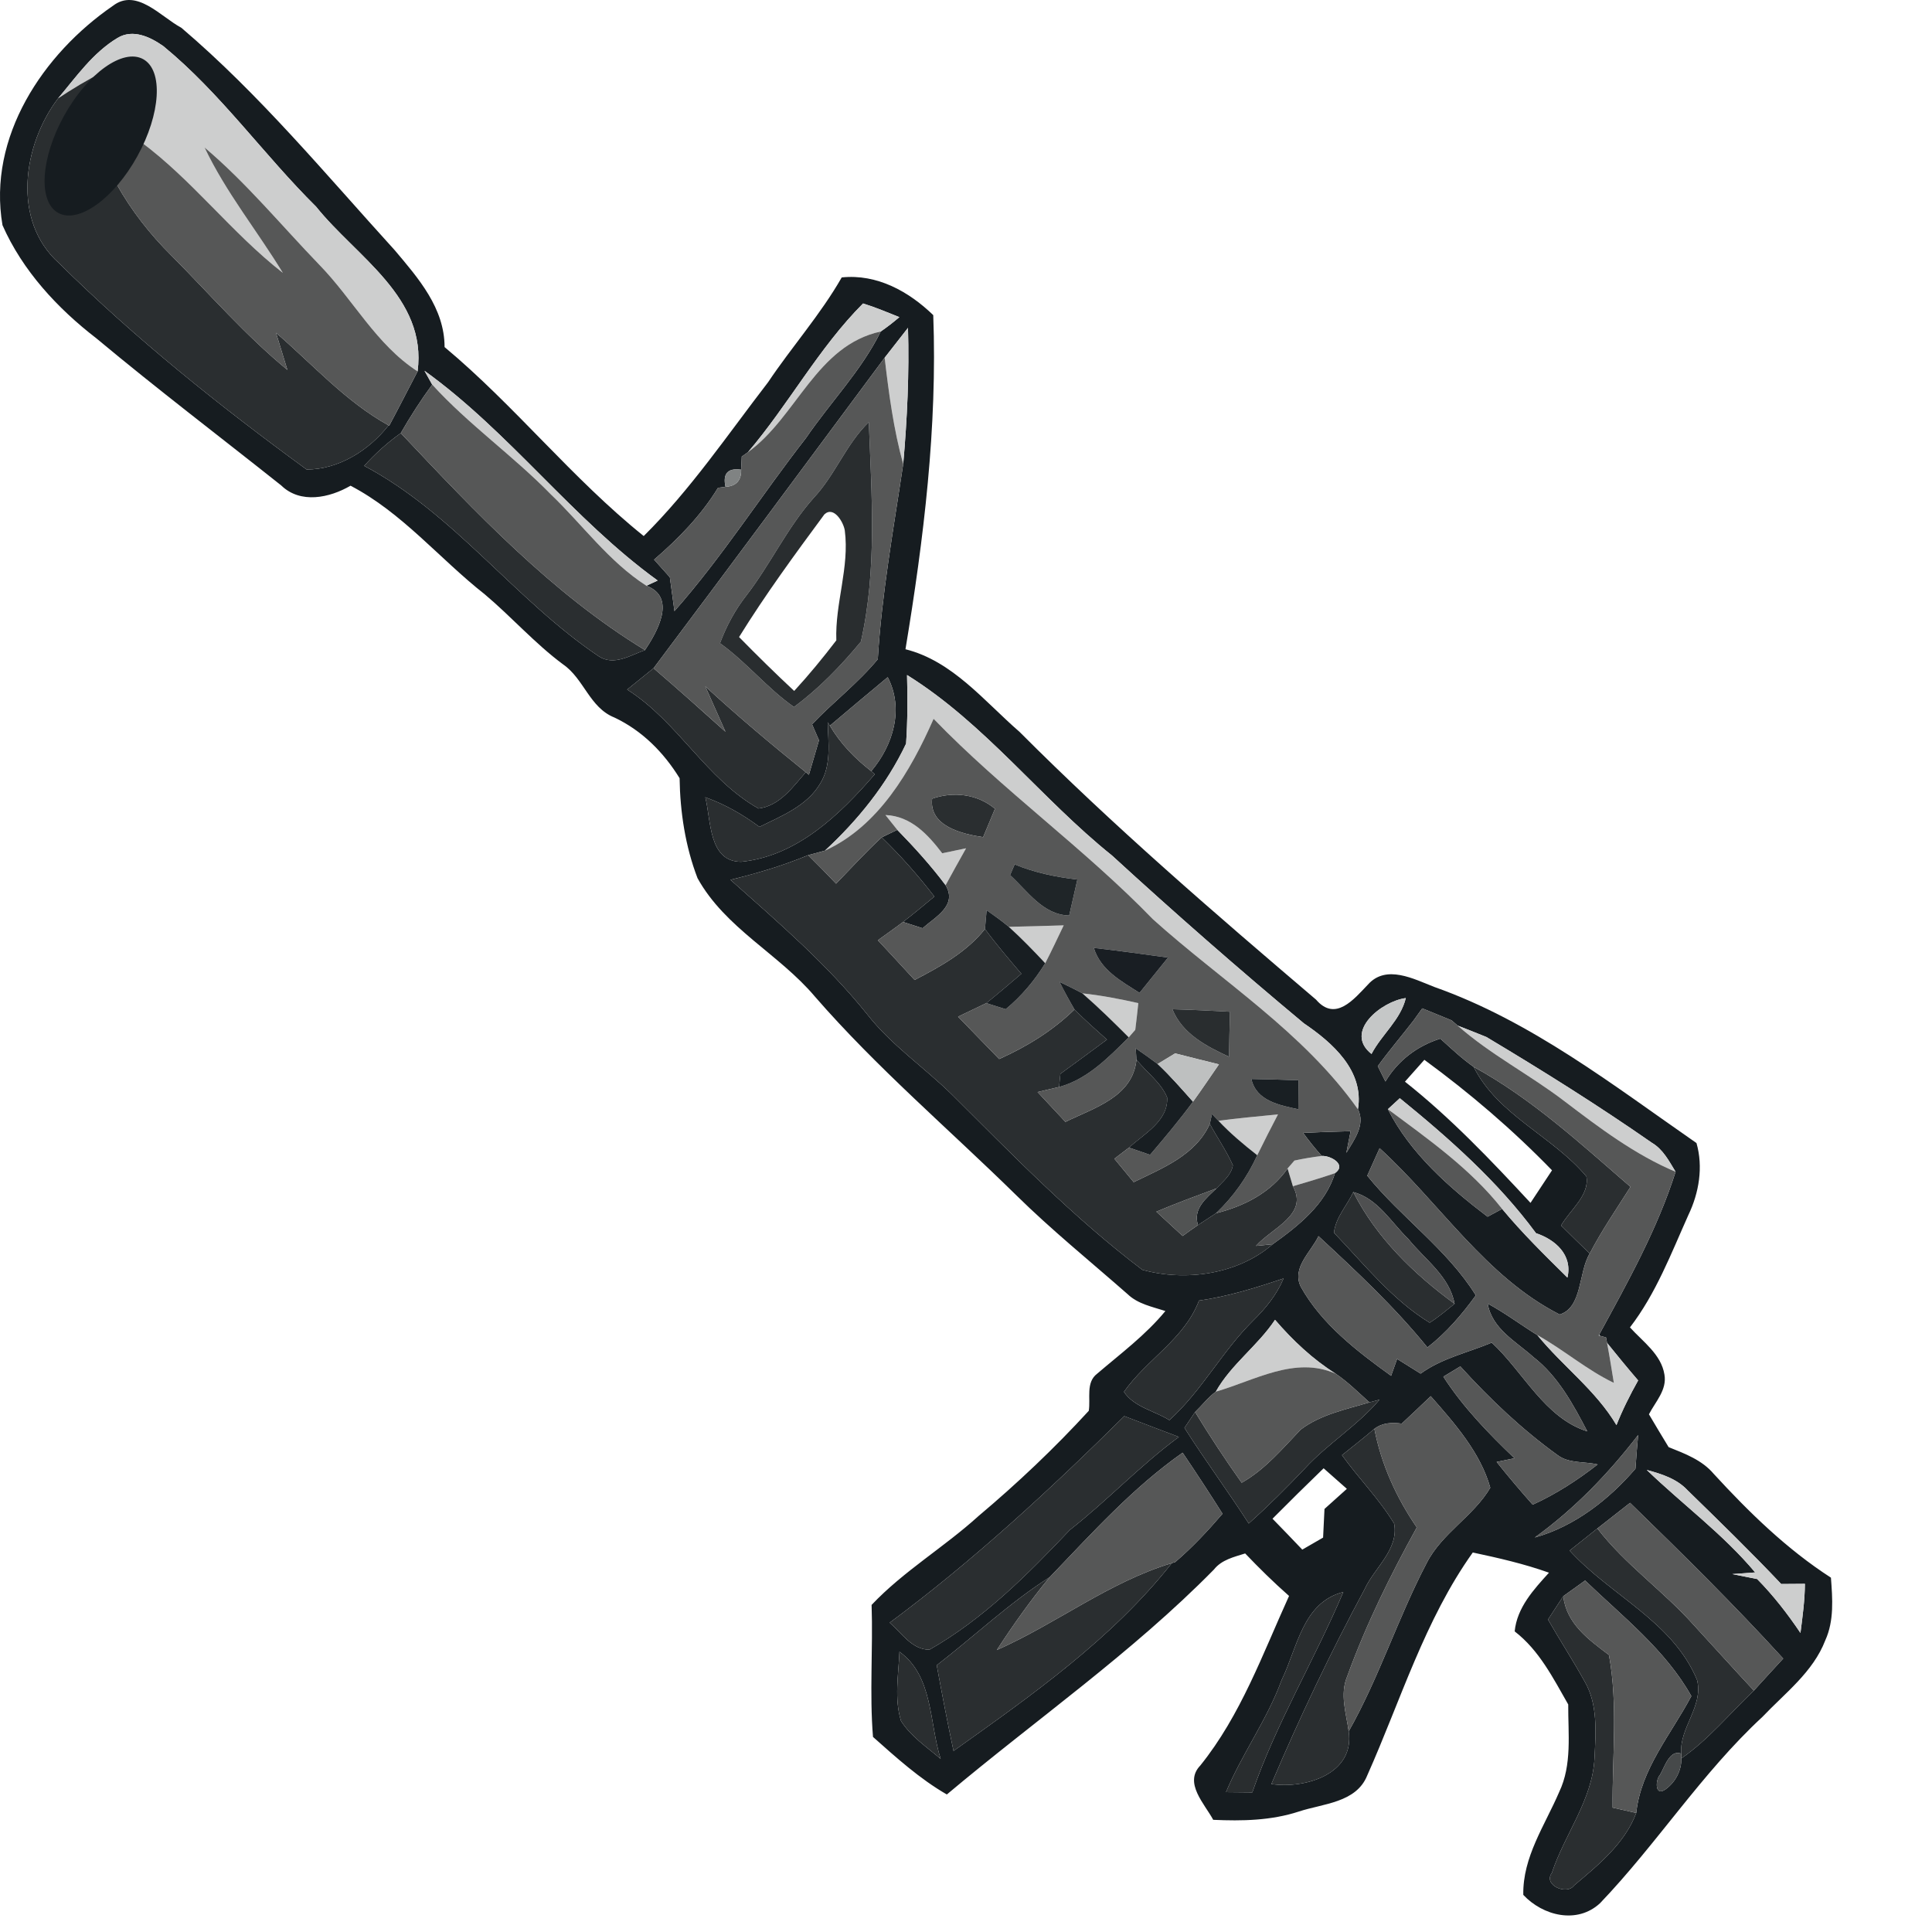
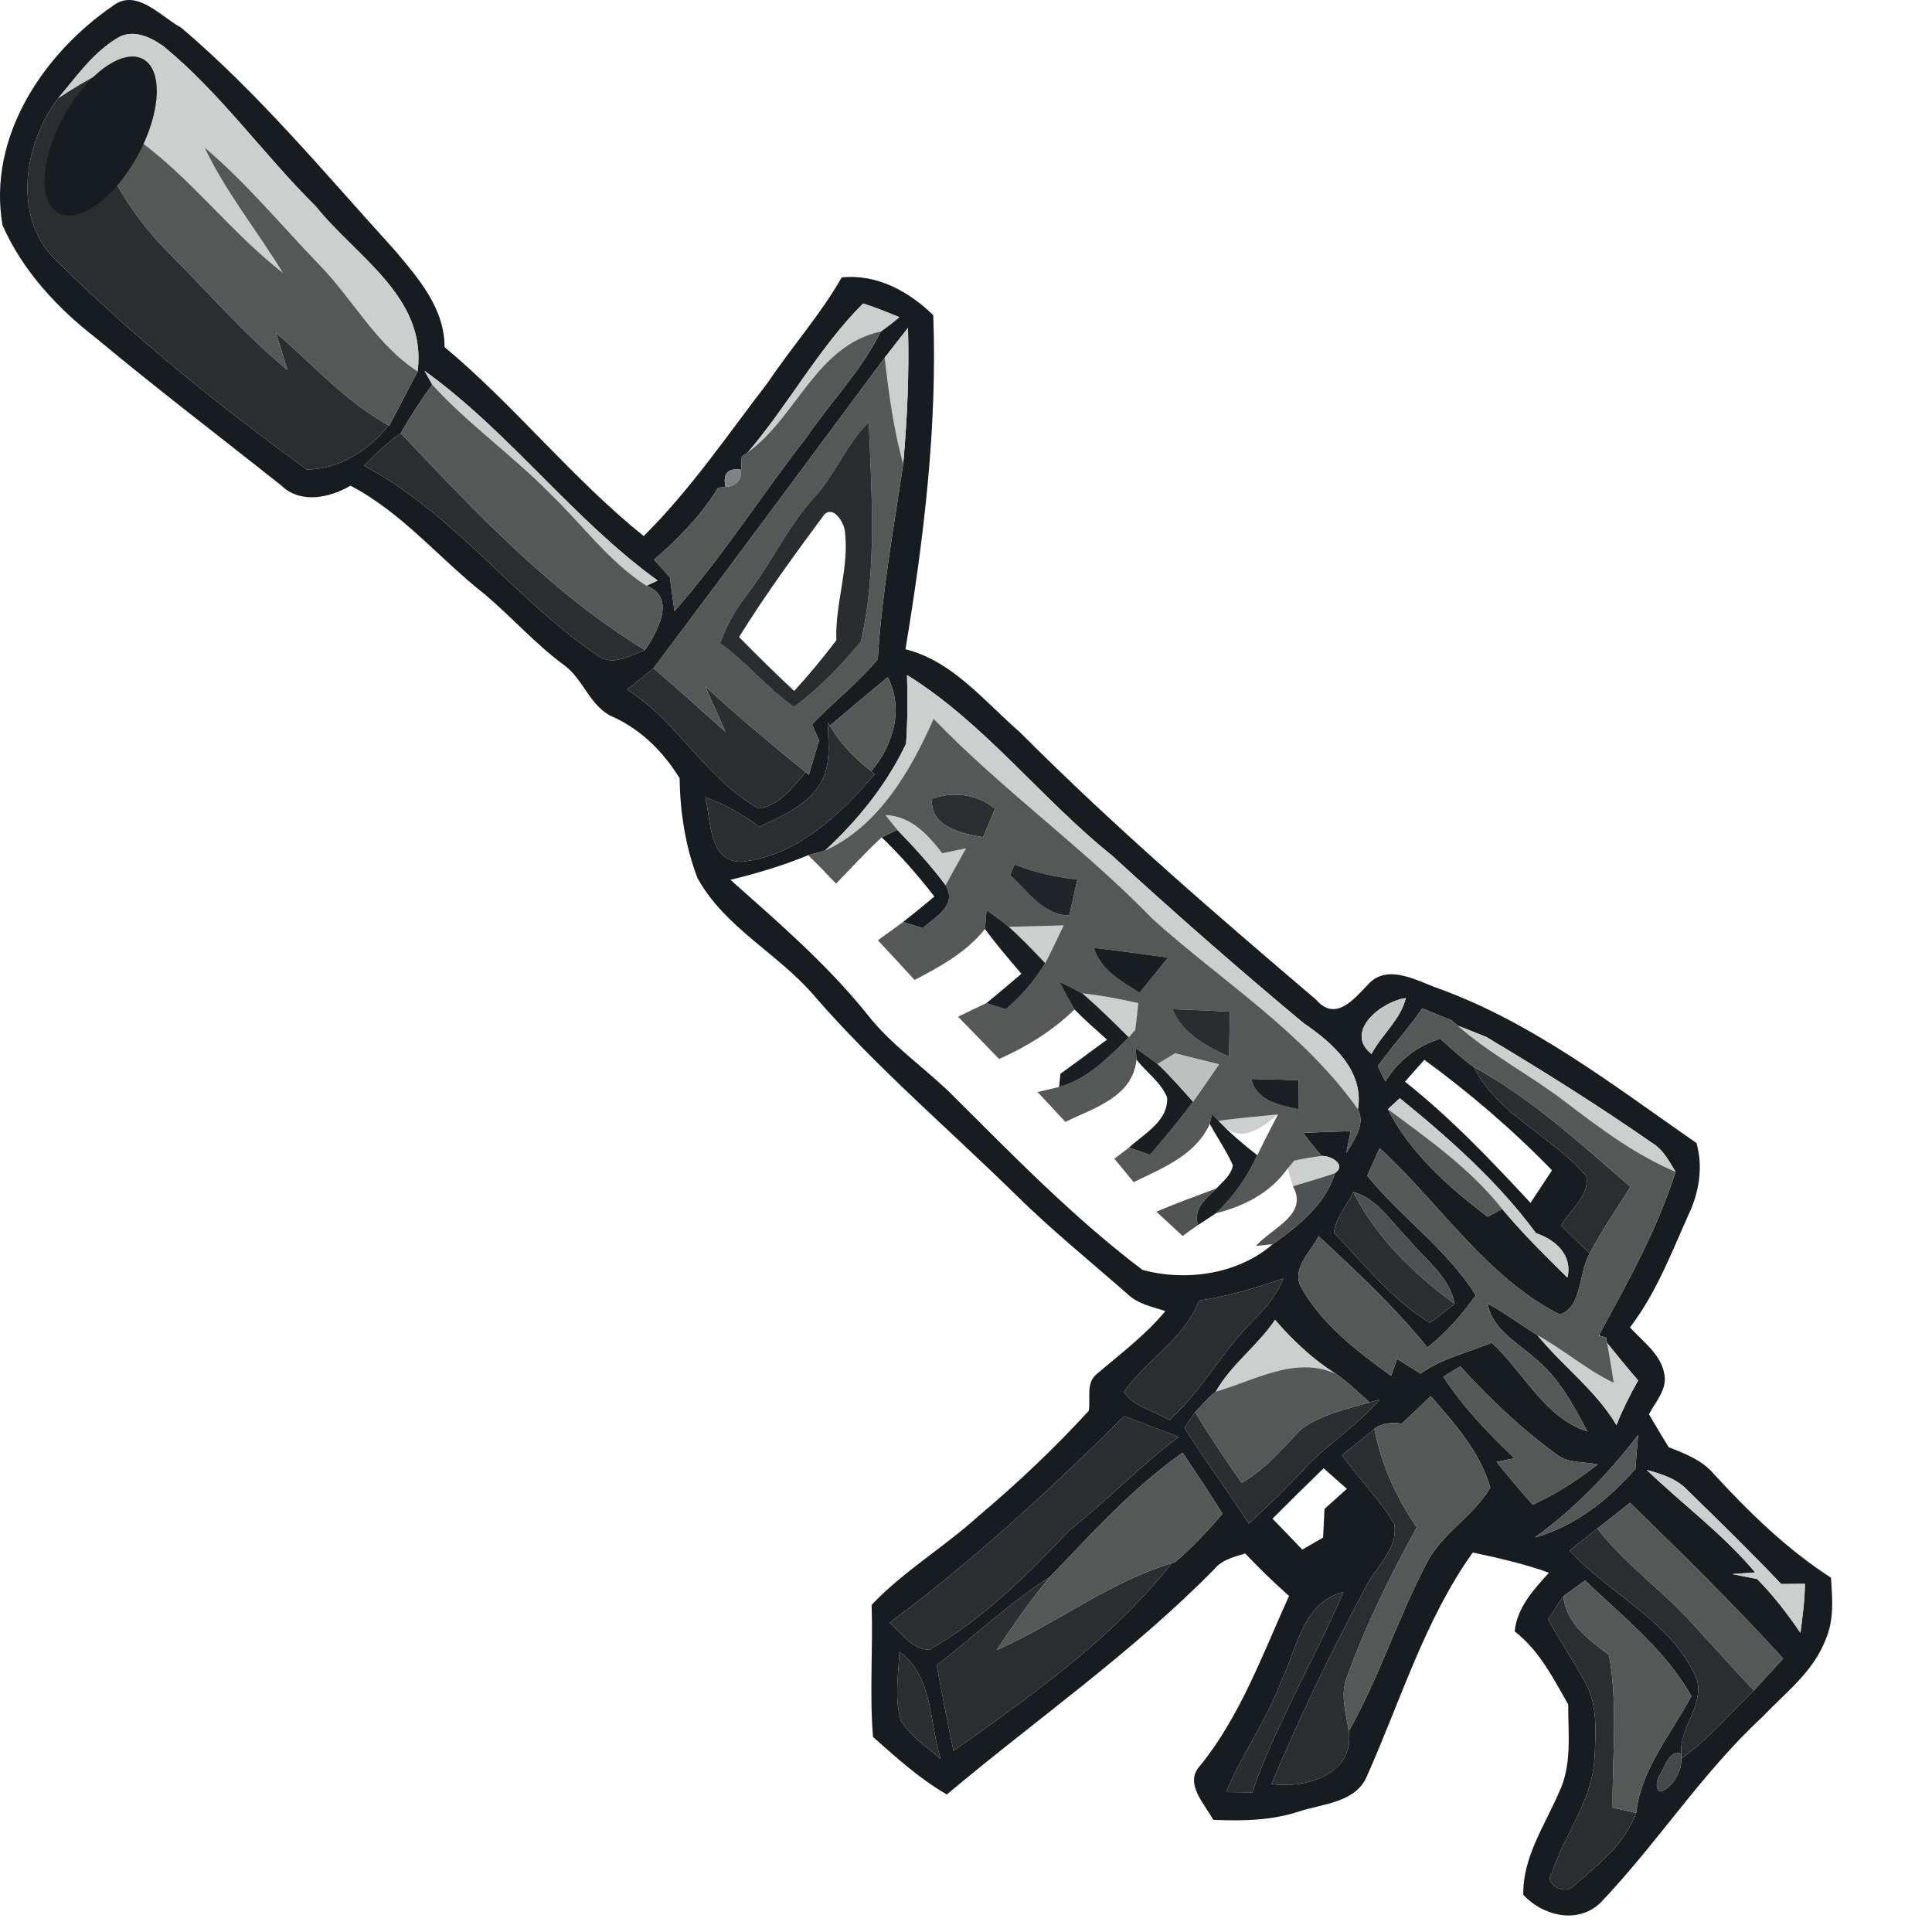
<svg xmlns="http://www.w3.org/2000/svg" version="1.1" id="Layer_1" x="0px" y="0px" width="256" height="256" viewBox="0 0 212.851 221.872" style="enable-background:new 0 0 212.851 221.872;" xml:space="preserve" preserveAspectRatio="xMinYMin meet">
  <style type="text/css">
	.st0{fill:#161C20;}
	.st1{fill:#CDCECE;}
	.st2{fill:#2A2E30;}
	.st3{fill:#565757;}
	.st4{fill:#292D2F;}
	.st5{fill:#808383;}
	.st6{fill:#1F2528;}
	.st7{fill:#181E22;}
	.st8{fill:#191E23;}
	.st9{fill:#C5C7C7;}
	.st10{fill:#888B8B;}
	.st11{fill:#BEC0C0;}
	.st12{fill:#191F23;}
	.st13{fill:#505152;}
	.st14{fill:#515353;}
	.st15{fill:#4F5051;}
	.st16{fill:#979D9D;}
	.st17{fill:#46494A;}
</style>
  <g>
    <g id="_x23_161c20ff">
      <path class="st0" d="M12.965,0.669c2.72-2.09,5.51,1.27,7.86,2.52c9,7.66,16.57,16.82,24.51,25.55c2.71,3.21,5.72,6.65,5.72,11.12    c8.08,6.74,14.66,15.11,22.87,21.7c5.39-5.34,9.66-11.67,14.28-17.66c2.73-4.08,6.02-7.77,8.46-12.04    c4.04-0.42,7.69,1.6,10.51,4.33c0.48,12.86-1.09,25.7-3.19,38.37c5.42,1.36,9.05,5.98,13.1,9.49    c10.81,10.84,22.41,20.84,34.05,30.75c2.22,2.59,4.35-0.05,5.95-1.72c2.1-2.37,5.29-0.64,7.65,0.27    c11.12,3.93,20.52,11.28,30.09,17.92c0.79,2.75,0.29,5.72-0.93,8.26c-1.98,4.42-3.73,9.04-6.71,12.91    c1.48,1.64,3.59,3.09,3.96,5.42c0.31,1.76-1.04,3.12-1.78,4.56c0.75,1.26,1.49,2.52,2.26,3.77c1.87,0.75,3.84,1.48,5.18,3.07    c4.06,4.42,8.39,8.65,13.46,11.92c0.18,2.4,0.38,4.94-0.65,7.2c-1.4,3.64-4.62,6.05-7.22,8.79c-6.97,6.45-12.1,14.56-18.65,21.4    c-2.63,2.43-6.55,1.45-8.81-0.96c-0.08-4.36,2.48-7.98,4.12-11.81c1.5-3.14,1.02-6.7,1.04-10.06c-1.73-3.02-3.33-6.22-6.15-8.39    c0.27-2.74,2.18-4.8,3.94-6.74c-2.85-1.02-5.8-1.69-8.75-2.32c-5.52,7.74-8.28,16.99-12.12,25.6c-1.26,3.15-5.08,3.23-7.86,4.15    c-3.18,1.04-6.52,1.1-9.83,0.95c-0.97-1.82-3.41-4.24-1.48-6.24c4.64-5.76,7.16-12.81,10.19-19.47c-1.76-1.55-3.43-3.19-5.04-4.88    c-1.29,0.41-2.7,0.72-3.59,1.85c-9.4,9.56-20.44,17.23-30.67,25.83c-3.12-1.8-5.8-4.23-8.48-6.61    c-0.41-5.04,0.01-10.11-0.16-15.16c3.68-3.89,8.33-6.62,12.27-10.2c4.47-3.76,8.72-7.78,12.67-12.09    c0.23-1.41-0.37-3.25,0.96-4.26c2.7-2.31,5.57-4.44,7.84-7.2c-1.5-0.49-3.15-0.8-4.33-1.93c-4.29-3.77-8.74-7.37-12.81-11.38    c-7.72-7.58-15.99-14.61-23.1-22.79c-4.14-4.91-10.31-7.86-13.49-13.61c-1.4-3.64-2-7.59-2.06-11.48    c-1.83-2.97-4.31-5.47-7.49-6.97c-2.85-1.14-3.49-4.45-5.89-6.1c-3.25-2.41-5.92-5.46-9-8.05c-5.2-4.09-9.47-9.37-15.41-12.47    c-2.4,1.4-5.75,2.12-7.96-0.03c-7.07-5.62-14.27-11.09-21.21-16.88c-4.48-3.45-8.5-7.79-10.8-13.01    C-1.445,15.739,4.935,6.189,12.965,0.669 M13.495,4.359c-2.82,1.69-4.75,4.47-6.83,6.94c-4.03,5.32-5.34,14.05,0.1,18.91    c8.78,8.69,18.49,16.44,28.45,23.71c3.7-0.01,7.17-2.21,9.41-5.07l0.07,0.04c1.11-2.07,2.17-4.16,3.26-6.24    c1.12-8.5-7.06-13.17-11.65-18.91c-6.04-5.98-10.95-13.03-17.56-18.45C17.245,4.239,15.255,3.289,13.495,4.359 M85.895,51.929    l-0.71,0.5c-0.02,0.38-0.06,1.14-0.07,1.51c-1.53-0.22-2.13,0.44-1.8,1.97l-0.86,0.11c-1.93,3.17-4.54,5.84-7.34,8.25    c0.6,0.67,1.2,1.35,1.81,2.02c0.17,1.3,0.35,2.59,0.53,3.89c5.51-6.24,9.98-13.31,15.1-19.87c2.81-4.12,6.37-7.74,8.59-12.24    c0.74-0.51,1.45-1.06,2.14-1.65c-1.38-0.55-2.75-1.13-4.17-1.57C94.025,39.949,90.565,46.449,85.895,51.929 M101.595,41.079    c-8.83,11.9-17.65,23.81-26.54,35.66c-1.01,0.82-2.02,1.63-3.03,2.45c5.83,3.69,9.05,10.26,15.08,13.66    c2.45-0.31,3.93-2.45,5.43-4.17l0.36,0.3c0.39-1.32,0.77-2.64,1.16-3.96c-0.2-0.46-0.6-1.38-0.8-1.84    c2.44-2.56,5.29-4.74,7.55-7.47c0.46-7.53,1.81-14.96,2.92-22.41c0.46-5.2,0.7-10.44,0.55-15.65    C103.385,38.789,102.495,39.939,101.595,41.079 M48.745,42.579c0.22,0.39,0.66,1.19,0.89,1.59c-1.31,1.79-2.51,3.65-3.61,5.57    c-1.54,1.1-2.94,2.36-4.2,3.76c10.32,5.46,17.31,15.39,26.92,21.86c1.75,1.16,3.64-0.11,5.33-0.7c1.39-2.09,3.67-6.06,0.16-7.39    l1.29-0.6C65.755,59.599,58.535,49.619,48.745,42.579 M95.305,83.339l-0.25-0.39c0.06,2.32,0.44,4.89-0.83,6.98    c-1.51,2.61-4.44,3.76-7.01,5.03c-1.91-1.42-3.98-2.6-6.22-3.4c0.67,2.6,0.35,7.4,4.12,7.41c6.41-0.64,11.34-5.41,15.35-10.06    l-0.41-0.35c2.52-2.98,3.78-7.15,1.89-10.79C99.715,79.609,97.515,81.479,95.305,83.339 M104.165,77.519    c0.07,2.63,0.07,5.26-0.11,7.88c-2.22,4.7-5.52,8.77-9.32,12.29c-0.48,0.13-1.44,0.39-1.92,0.52c-2.89,1.2-5.89,2.09-8.93,2.83    c5.48,4.88,11.09,9.69,15.7,15.44c2.76,3.54,6.52,6.07,9.7,9.19c7.04,7,13.98,14.17,21.91,20.16c4.96,1.37,10.98,0.52,14.96-2.94    c2.93-2.09,6.07-4.57,7.15-8.16c1.4-0.98-0.5-2.04-1.52-1.98c-0.75-0.85-1.47-1.73-2.13-2.65c1.81-0.09,3.63-0.14,5.45-0.19    c-0.13,0.62-0.37,1.87-0.49,2.49c0.88-1.47,2.23-3.26,1.33-5.01c0.74-4.42-2.93-7.65-6.21-9.87c-7.5-6.25-14.84-12.68-22.03-19.27    C119.535,91.699,113.105,83.079,104.165,77.519 M157.505,121.039c1.17-2.24,3.33-3.9,3.94-6.42    C158.695,114.969,154.265,118.469,157.505,121.039 M163.335,115.799l-0.92,1.28c-0.03,0.04-0.09,0.11-0.11,0.15    c-1.35,1.75-2.79,3.43-4.08,5.21c0.22,0.44,0.66,1.32,0.88,1.76c1.43-2.4,3.64-4.08,6.3-4.92c1.24,1.12,2.46,2.28,3.83,3.24    c2.79,5.57,9.07,7.95,12.95,12.59c0.38,2.17-1.9,3.85-2.91,5.63c1.09,1.08,2.18,2.15,3.29,3.22c-1.31,2.13-0.82,6.19-3.45,7    c-8.5-4.32-13.76-12.79-20.68-19.1c-0.47,1.05-0.95,2.1-1.42,3.16c3.89,4.82,9.17,8.43,12.47,13.74c-1.6,2.21-3.39,4.3-5.56,5.98    c-3.76-4.64-8.14-8.73-12.51-12.78c-0.86,1.83-3.09,3.61-2.04,5.8c2.4,4.31,6.45,7.4,10.38,10.24c0.17-0.48,0.52-1.45,0.69-1.94    c0.9,0.57,1.8,1.13,2.7,1.69c2.44-1.78,5.43-2.41,8.17-3.56c3.63,3.36,6.07,8.64,10.97,10.19c-1.63-3.12-3.37-6.35-6.21-8.55    c-2-1.79-4.74-3.23-5.23-6.13c1.98,1.07,3.78,2.43,5.7,3.62c2.89,3.56,6.73,6.35,9.09,10.34c0.7-1.77,1.56-3.47,2.49-5.13    c-1.22-1.42-2.4-2.86-3.57-4.31l-0.12-0.63l-0.68-0.18l-0.11-0.13c3.3-6.05,6.69-12.12,8.78-18.71c-0.75-1.23-1.44-2.58-2.72-3.33    c-6.18-4.3-12.55-8.29-19.01-12.15c-1.1-0.45-2.2-0.88-3.3-1.31c-0.18-0.15-0.52-0.45-0.69-0.6    C165.575,116.719,164.455,116.259,163.335,115.799 M163.575,121.709c-0.55,0.63-1.67,1.88-2.23,2.51    c5.24,4.15,9.88,9.02,14.42,13.92c0.82-1.25,1.65-2.49,2.47-3.74C173.725,129.749,168.805,125.539,163.575,121.709     M159.385,127.379c2.55,5.05,7.01,8.98,11.45,12.35c0.42-0.23,1.26-0.67,1.67-0.9c2.32,2.8,4.92,5.34,7.5,7.89    c0.61-2.6-1.39-4.36-3.61-5.1c-4.37-5.93-9.95-10.87-15.64-15.5C160.415,126.429,159.725,127.059,159.385,127.379     M153.195,141.569c3.46,3.61,6.69,7.7,10.99,10.33c1.01-0.64,1.92-1.42,2.86-2.17c-0.57-3.16-3.41-5.08-5.31-7.44    c-1.98-1.92-3.5-4.65-6.32-5.39C154.685,138.449,153.375,139.829,153.195,141.569 M137.695,149.359    c-1.67,4.42-6.01,6.75-8.62,10.48c1.14,1.74,3.5,2.18,5.22,3.25c3.72-3.36,6.05-7.9,9.6-11.41c1.44-1.41,2.73-2.99,3.51-4.86    C144.235,147.889,141.025,148.889,137.695,149.359 M139.625,159.819c-0.89,0.66-1.58,1.57-2.38,2.34    c-0.41,0.6-0.82,1.21-1.22,1.82c2.36,3.72,4.99,7.27,7.38,10.98c2.25-2.01,4.39-4.14,6.46-6.33c2.64-2.86,6.03-4.91,8.56-7.89    l-1.16,0.31c-1.26-1.13-2.47-2.34-3.87-3.29c-2.65-1.67-4.94-3.83-6.97-6.19C144.435,154.559,141.385,156.679,139.625,159.819     M165.755,158.099c2.26,3.5,5.17,6.5,8.17,9.37c-0.51,0.1-1.54,0.31-2.05,0.42c1.33,1.67,2.72,3.31,4.14,4.91    c2.68-1.22,5.15-2.82,7.46-4.62c-1.5-0.36-3.27-0.09-4.57-1.05c-4.11-2.96-7.8-6.46-11.2-10.21    C167.215,157.219,166.245,157.799,165.755,158.099 M160.975,163.489c-1.1-0.15-2.22-0.11-3.14,0.6c-1.22,1.03-2.47,2.03-3.72,3.02    c1.92,2.68,4.28,5.04,5.99,7.86c0.56,2.96-2.27,5.07-3.4,7.55c-3.92,7.28-7.47,14.76-10.7,22.36c3.89,0.58,9.6-1.15,8.88-6.05    c3.5-6.18,5.65-13.02,8.94-19.3c1.74-3.45,5.4-5.4,7.32-8.68c-1.13-4.03-4.1-7.4-6.84-10.51    C163.205,161.389,162.095,162.449,160.975,163.489 M102.175,186.349c1.36,1.18,2.59,3.13,4.57,3.1    c6.2-3.53,11.27-8.63,16.13-13.76c4.32-3.38,8.08-7.42,12.51-10.67c-2.1-0.79-4.18-1.59-6.27-2.39    C120.605,171.049,111.815,179.199,102.175,186.349 M176.255,176.569c4.56-1.27,8.51-4.35,11.56-7.9c0.09-1.3,0.19-2.59,0.31-3.87    C184.715,169.229,180.795,173.299,176.255,176.569 M120.555,181.119c-4.63,2.95-8.64,6.76-12.98,10.12    c0.6,3.28,1.23,6.57,1.93,9.84c8.97-6.39,18.19-12.85,25.07-21.57l0.39-0.12c1.97-1.69,3.74-3.58,5.43-5.55    c-1.49-2.36-3.02-4.7-4.58-7.01C130.085,170.849,125.375,176.099,120.555,181.119 M146.135,174.409c1.15,1.18,2.29,2.36,3.42,3.55    c0.8-0.46,1.59-0.92,2.39-1.38c0.05-1.1,0.1-2.2,0.16-3.29c0.86-0.77,1.71-1.54,2.57-2.31c-0.89-0.79-1.78-1.58-2.67-2.36    C150.025,170.529,148.075,172.459,146.135,174.409 M189.115,168.809c4.11,3.96,8.76,7.36,12.45,11.77    c-0.66,0.04-1.98,0.14-2.63,0.19c0.71,0.14,2.15,0.42,2.86,0.57c1.86,1.89,3.49,3.99,4.97,6.19c0.24-1.88,0.5-3.75,0.51-5.64    c-0.68,0-2.04,0.02-2.72,0.02c-3.49-3.69-7.13-7.23-10.76-10.77C192.555,169.809,190.805,169.269,189.115,168.809     M183.445,175.529c-1.06,0.84-2.13,1.69-3.19,2.54c4.69,5.16,11.84,8.12,14.64,14.87c0.75,3.02-2.06,5.48-1.82,8.45    c-1.33-0.51-1.92,1.56-2.43,2.42c-0.56,0.58-0.62,2.61,0.65,1.66c1.11-0.8,1.83-2.16,1.79-3.53c3.14-2.18,5.57-5.17,8.33-7.79    c1.12-1.23,2.24-2.46,3.37-3.68c-5.64-6.18-11.59-12.05-17.59-17.88C185.945,173.569,184.695,174.539,183.445,175.529     M179.525,183.309c-0.58,0.89-1.17,1.78-1.75,2.68c1.36,2.38,2.86,4.68,4.19,7.08c1.56,2.66,1.29,5.88,1.15,8.84    c-0.24,4.82-3.43,8.72-4.9,13.18c-1.03,1.38,1.71,2.6,2.55,1.44c2.78-2.34,5.84-4.83,7.14-8.33c0.54-5.07,4.03-9.06,6.33-13.42    c-2.98-5.31-7.87-9.11-12.2-13.27C181.405,181.959,180.155,182.859,179.525,183.309 M147.175,192.959    c-1.65,4.52-4.53,8.42-6.38,12.85c0.76,0.01,2.27,0.02,3.02,0.03c2.76-7.98,7.17-15.25,10.45-23.01    C149.585,184.029,148.995,189.239,147.175,192.959 M103.295,189.689c-0.11,2.63-0.62,5.38,0.18,7.95    c1.14,1.79,2.96,2.99,4.55,4.35C106.705,197.839,107.185,192.479,103.295,189.689z" />
      <path class="st0" d="M101.255,96.159c0.45-0.22,1.34-0.65,1.79-0.86c1.96,2.01,3.86,4.1,5.55,6.36c1.37,2.32-1.12,3.6-2.65,4.94    c-0.56-0.18-1.68-0.54-2.24-0.72c1.22-0.94,2.41-1.93,3.6-2.92C105.445,100.549,103.435,98.269,101.255,96.159z" />
    </g>
    <g id="_x23_cdceceff">
      <path class="st1" d="M13.495,4.359c1.76-1.07,3.75-0.12,5.25,0.93c6.61,5.42,11.52,12.47,17.56,18.45    c4.59,5.74,12.77,10.41,11.65,18.91c-4.77-3.08-7.41-8.28-11.31-12.27c-4.35-4.51-8.35-9.38-13.15-13.44    c2.44,5.14,6.04,9.56,8.99,14.4c-5.89-4.59-10.39-10.68-16.41-15.12c0.1-2.49,0.06-4.97,0.09-7.46c-1.44-0.21-2.87-0.43-4.33-0.51    c-1.78,0.91-3.5,1.94-5.17,3.05C8.745,8.829,10.675,6.049,13.495,4.359z" />
      <path class="st1" d="M85.895,51.929c4.67-5.48,8.13-11.98,13.22-17.08c1.42,0.44,2.79,1.02,4.17,1.57    c-0.69,0.59-1.4,1.14-2.14,1.65C93.735,39.679,91.505,47.879,85.895,51.929z" />
      <path class="st1" d="M101.595,41.079c0.9-1.14,1.79-2.29,2.68-3.43c0.15,5.21-0.09,10.45-0.55,15.65    C102.615,49.299,102.075,45.179,101.595,41.079z" />
      <path class="st1" d="M48.745,42.579c9.79,7.04,17.01,17.02,26.78,24.09l-1.29,0.6c-4.32-2.77-7.34-7.02-11.01-10.53    c-4.32-4.42-9.43-8-13.59-12.57C49.405,43.769,48.965,42.969,48.745,42.579z" />
      <path class="st1" d="M104.165,77.519c8.94,5.56,15.37,14.18,23.54,20.73c7.19,6.59,14.53,13.02,22.03,19.27    c3.28,2.22,6.95,5.45,6.21,9.87c-6.26-8.86-15.59-14.67-23.53-21.81c-7.93-8.19-17.28-14.82-25.2-23.03    c-2.63,5.97-6.32,12.34-12.48,15.14c3.8-3.52,7.1-7.59,9.32-12.29C104.235,82.779,104.235,80.149,104.165,77.519z" />
      <path class="st1" d="M101.685,93.599c2.93,0.12,4.87,2.23,6.52,4.39c0.91-0.19,1.82-0.38,2.74-0.57    c-0.79,1.41-1.58,2.82-2.35,4.24c-1.69-2.26-3.59-4.35-5.55-6.36C102.705,94.869,102.025,94.029,101.685,93.599z" />
      <path class="st1" d="M115.855,106.439c2.1-0.05,4.2-0.1,6.3-0.17c-0.7,1.45-1.38,2.92-2.12,4.35    C118.685,109.179,117.315,107.759,115.855,106.439z" />
      <path class="st1" d="M124.305,114.079c2.16,0.23,4.29,0.64,6.42,1.12c-0.11,1.03-0.22,2.05-0.35,3.07    c-0.19,0.22-0.56,0.65-0.75,0.86C127.895,117.399,126.145,115.679,124.305,114.079z" />
      <path class="st1" d="M167.395,117.779c1.1,0.43,2.2,0.86,3.3,1.31c6.46,3.86,12.83,7.85,19.01,12.15c1.28,0.75,1.97,2.1,2.72,3.33    c-4.69-1.98-8.76-5.06-12.78-8.12C175.665,123.409,171.155,121.099,167.395,117.779z" />
      <path class="st1" d="M159.385,127.379c0.34-0.32,1.03-0.95,1.37-1.26c5.69,4.63,11.27,9.57,15.64,15.5    c2.22,0.74,4.22,2.5,3.61,5.1c-2.58-2.55-5.18-5.09-7.5-7.89C168.875,134.229,164.045,130.839,159.385,127.379z" />
-       <path class="st1" d="M139.925,128.709c2.27-0.29,4.55-0.51,6.84-0.73c-0.81,1.55-1.61,3.11-2.38,4.69    C142.815,131.439,141.285,130.159,139.925,128.709z" />
+       <path class="st1" d="M139.925,128.709c2.27-0.29,4.55-0.51,6.84-0.73C142.815,131.439,141.285,130.159,139.925,128.709z" />
      <path class="st1" d="M148.655,133.279c1.03-0.22,2.08-0.4,3.13-0.53c1.02-0.06,2.92,1,1.52,1.98c-1.59,0.55-3.21,1.02-4.83,1.5    l-0.61-2.04C148.065,133.959,148.455,133.509,148.655,133.279z" />
      <path class="st1" d="M139.625,159.819c1.76-3.14,4.81-5.26,6.8-8.25c2.03,2.36,4.32,4.52,6.97,6.19    C148.725,155.679,144.075,158.549,139.625,159.819z" />
      <path class="st1" d="M176.545,153.319c3.02,1.68,5.66,3.99,8.79,5.49c-0.25-1.54-0.49-3.06-0.78-4.59    c1.17,1.45,2.35,2.89,3.57,4.31c-0.93,1.66-1.79,3.36-2.49,5.13C183.275,159.669,179.435,156.879,176.545,153.319z" />
      <path class="st1" d="M189.115,168.809c1.69,0.46,3.44,1,4.68,2.33c3.63,3.54,7.27,7.08,10.76,10.77c0.68,0,2.04-0.02,2.72-0.02    c-0.01,1.89-0.27,3.76-0.51,5.64c-1.48-2.2-3.11-4.3-4.97-6.19c-0.71-0.15-2.15-0.43-2.86-0.57c0.65-0.05,1.97-0.15,2.63-0.19    C197.875,176.169,193.225,172.769,189.115,168.809z" />
    </g>
    <g id="_x23_2a2e30ff">
      <path class="st2" d="M31.695,38.219c0.44,1.42,0.87,2.84,1.31,4.26c-4.82-3.97-8.92-8.7-13.31-13.12    c-2.47-2.45-4.63-5.2-6.32-8.24c0.99-1.58,1.91-3.21,2.7-4.9c0.1-2.49,0.06-4.97,0.09-7.46c-1.44-0.21-2.87-0.43-4.33-0.51    c-1.78,0.91-3.5,1.94-5.17,3.05c-4.03,5.32-5.34,14.05,0.1,18.91c8.78,8.69,18.49,16.44,28.45,23.71c3.7-0.01,7.17-2.21,9.41-5.07    C39.685,46.119,35.925,41.859,31.695,38.219z" />
      <path class="st2" d="M41.825,53.499c1.26-1.4,2.66-2.66,4.2-3.76c8.58,9.09,17.3,18.37,28.05,24.92c-1.69,0.59-3.58,1.86-5.33,0.7    C59.135,68.889,52.145,58.959,41.825,53.499z" />
      <path class="st2" d="M72.025,79.189c1.01-0.82,2.02-1.63,3.03-2.45c2.79,2.4,5.53,4.84,8.26,7.3c-0.77-1.74-1.55-3.48-2.32-5.22    c3.72,3.43,7.6,6.68,11.54,9.86c-1.5,1.72-2.98,3.86-5.43,4.17C81.075,89.449,77.855,82.879,72.025,79.189z" />
      <path class="st2" d="M95.055,82.949l0.25,0.39c1.21,2.06,2.87,3.77,4.75,5.22l0.41,0.35c-4.01,4.65-8.94,9.42-15.35,10.06    c-3.77-0.01-3.45-4.81-4.12-7.41c2.24,0.8,4.31,1.98,6.22,3.4c2.57-1.27,5.5-2.42,7.01-5.03    C95.495,87.839,95.115,85.269,95.055,82.949z" />
      <path class="st2" d="M107.045,91.719c2.46-0.85,5.19-0.54,7.22,1.16c-0.46,1.08-0.91,2.17-1.36,3.26    C110.485,95.779,106.675,94.879,107.045,91.719z" />
-       <path class="st2" d="M96.015,101.479c1.74-1.79,3.41-3.63,5.24-5.32c2.18,2.11,4.19,4.39,6.05,6.8c-1.19,0.99-2.38,1.98-3.6,2.92    c-0.95,0.72-1.93,1.4-2.89,2.1c1.41,1.51,2.81,3.03,4.22,4.56c2.96-1.54,5.96-3.19,8.08-5.85c1.31,1.78,2.75,3.46,4.18,5.14    c-1.33,1.14-2.66,2.27-4.02,3.37c-1.09,0.51-2.17,1.04-3.25,1.56c1.57,1.62,3.15,3.24,4.72,4.86c3.17-1.42,6.15-3.25,8.65-5.69    c1.19,1.21,2.46,2.33,3.73,3.46c-1.78,1.32-3.56,2.63-5.35,3.93c-0.04,0.38-0.11,1.13-0.15,1.51c-0.62,0.14-1.85,0.44-2.47,0.58    c1.07,1.14,2.13,2.28,3.2,3.43c3.28-1.62,7.73-2.84,8.16-7.16c1.13,1.47,2.8,2.6,3.52,4.35c0.15,2.7-2.65,4.18-4.38,5.76    c-0.42,0.32-1.26,0.96-1.68,1.28c0.74,0.89,1.48,1.79,2.22,2.69c3.31-1.62,7.11-3.09,8.74-6.69c0.86,1.59,1.91,3.09,2.65,4.75    c-0.18,1.14-1.16,1.87-1.89,2.66c-2.32,0.86-4.63,1.71-6.9,2.67c1,0.93,2.01,1.86,3.02,2.79c0.58-0.43,1.16-0.84,1.76-1.25    c0.52-0.34,1.55-1.02,2.07-1.36c3.23-0.81,6.27-2.35,8.22-5.14l0.61,2.04c1.84,3.26-2.44,4.81-4.24,6.85    c0.48-0.05,1.44-0.15,1.92-0.19c-3.98,3.46-10,4.31-14.96,2.94c-7.93-5.99-14.87-13.16-21.91-20.16c-3.18-3.12-6.94-5.65-9.7-9.19    c-4.61-5.75-10.22-10.56-15.7-15.44c3.04-0.74,6.04-1.63,8.93-2.83C93.905,99.279,94.965,100.369,96.015,101.479z" />
      <path class="st2" d="M169.235,122.519c6.69,3.66,12.29,8.83,18.01,13.78c-1.6,2.53-3.3,5-4.68,7.66c-1.11-1.07-2.2-2.14-3.29-3.22    c1.01-1.78,3.29-3.46,2.91-5.63C178.305,130.469,172.025,128.089,169.235,122.519z" />
      <path class="st2" d="M153.195,141.569c0.18-1.74,1.49-3.12,2.22-4.67c2.63,5.22,6.95,9.41,11.63,12.83    c-0.94,0.75-1.85,1.53-2.86,2.17C159.885,149.269,156.655,145.179,153.195,141.569z" />
      <path class="st2" d="M137.695,149.359c3.33-0.47,6.54-1.47,9.71-2.54c-0.78,1.87-2.07,3.45-3.51,4.86    c-3.55,3.51-5.88,8.05-9.6,11.41c-1.72-1.07-4.08-1.51-5.22-3.25C131.685,156.109,136.025,153.779,137.695,149.359z" />
      <path class="st2" d="M149.365,164.179c2.29-1.74,5.2-2.32,7.9-3.13l1.16-0.31c-2.53,2.98-5.92,5.03-8.56,7.89    c-2.07,2.19-4.21,4.32-6.46,6.33c-2.39-3.71-5.02-7.26-7.38-10.98c0.4-0.61,0.81-1.22,1.22-1.82c1.69,2.77,3.47,5.48,5.35,8.12    C145.285,168.759,147.265,166.379,149.365,164.179z" />
      <path class="st2" d="M102.175,186.349c9.64-7.15,18.43-15.3,26.94-23.72c2.09,0.8,4.17,1.6,6.27,2.39    c-4.43,3.25-8.19,7.29-12.51,10.67c-4.86,5.13-9.93,10.23-16.13,13.76C104.765,189.479,103.535,187.529,102.175,186.349z" />
      <path class="st2" d="M154.115,167.109c1.25-0.99,2.5-1.99,3.72-3.02c0.79,4.08,2.52,7.9,4.87,11.32c-3.05,5.52-5.85,11.2-8,17.13    c-0.85,2.04-0.11,4.21,0.18,6.29c0.72,4.9-4.99,6.63-8.88,6.05c3.23-7.6,6.78-15.08,10.7-22.36c1.13-2.48,3.96-4.59,3.4-7.55    C158.395,172.149,156.035,169.789,154.115,167.109z" />
      <path class="st2" d="M180.255,178.069c1.06-0.85,2.13-1.7,3.19-2.54c3.19,4.15,7.55,7.16,11.02,11.04    c2.32,2.52,4.61,5.08,6.95,7.58c-2.76,2.62-5.19,5.61-8.33,7.79l-0.01-0.55c-0.24-2.97,2.57-5.43,1.82-8.45    C192.095,186.189,184.945,183.229,180.255,178.069z" />
      <path class="st2" d="M114.475,189.489c6.85-3.03,12.88-7.8,20.1-9.98c-6.88,8.72-16.1,15.18-25.07,21.57    c-0.7-3.27-1.33-6.56-1.93-9.84c4.34-3.36,8.35-7.17,12.98-10.12C118.355,183.779,116.355,186.599,114.475,189.489z" />
      <path class="st2" d="M177.775,185.989c0.58-0.9,1.17-1.79,1.75-2.68c0.39,3.18,2.89,4.97,5.25,6.75    c1.06,5.77,0.36,11.7,0.42,17.53c0.67,0.15,2.03,0.46,2.71,0.61c-1.3,3.5-4.36,5.99-7.14,8.33c-0.84,1.16-3.58-0.06-2.55-1.44    c1.47-4.46,4.66-8.36,4.9-13.18c0.14-2.96,0.41-6.18-1.15-8.84C180.635,190.669,179.135,188.369,177.775,185.989z" />
      <path class="st2" d="M103.295,189.689c3.89,2.79,3.41,8.15,4.73,12.3c-1.59-1.36-3.41-2.56-4.55-4.35    C102.675,195.069,103.185,192.319,103.295,189.689z" />
    </g>
    <g id="_x23_565757ff">
      <path class="st3" d="M13.375,21.119c0.99-1.58,1.91-3.21,2.7-4.9c6.02,4.44,10.52,10.53,16.41,15.12    c-2.95-4.84-6.55-9.26-8.99-14.4c4.8,4.06,8.8,8.93,13.15,13.44c3.9,3.99,6.54,9.19,11.31,12.27c-1.09,2.08-2.15,4.17-3.26,6.24    l-0.07-0.04c-4.94-2.73-8.7-6.99-12.93-10.63c0.44,1.42,0.87,2.84,1.31,4.26c-4.82-3.97-8.92-8.7-13.31-13.12    C17.225,26.909,15.065,24.159,13.375,21.119z" />
      <path class="st3" d="M85.895,51.929c5.61-4.05,7.84-12.25,15.25-13.86c-2.22,4.5-5.78,8.12-8.59,12.24    c-5.12,6.56-9.59,13.63-15.1,19.87c-0.18-1.3-0.36-2.59-0.53-3.89c-0.61-0.67-1.21-1.35-1.81-2.02c2.8-2.41,5.41-5.08,7.34-8.25    l0.86-0.11c1.23-0.08,1.83-0.73,1.8-1.97c0.01-0.37,0.05-1.13,0.07-1.51L85.895,51.929z" />
      <path class="st3" d="M75.055,76.739c8.89-11.85,17.71-23.76,26.54-35.66c0.48,4.1,1.02,8.22,2.13,12.22    c-1.11,7.45-2.46,14.88-2.92,22.41c-2.26,2.73-5.11,4.91-7.55,7.47c0.2,0.46,0.6,1.38,0.8,1.84c-0.39,1.32-0.77,2.64-1.16,3.96    l-0.36-0.3c-3.94-3.18-7.82-6.43-11.54-9.86c0.77,1.74,1.55,3.48,2.32,5.22C80.585,81.579,77.845,79.139,75.055,76.739     M93.425,57.199c-3.01,3.39-4.92,7.56-7.68,11.15c-1.31,1.66-2.32,3.54-3.06,5.52c3.05,2.18,5.42,5.17,8.49,7.32    c2.88-2.11,5.41-4.75,7.69-7.5c1.87-8.23,1.23-16.83,0.91-25.21C97.155,51.009,95.915,54.559,93.425,57.199z" />
      <path class="st3" d="M46.025,49.739c1.1-1.92,2.3-3.78,3.61-5.57c4.16,4.57,9.27,8.15,13.59,12.57    c3.67,3.51,6.69,7.76,11.01,10.53c3.51,1.33,1.23,5.3-0.16,7.39C63.325,68.109,54.605,58.829,46.025,49.739z" />
      <path class="st3" d="M95.305,83.339c2.21-1.86,4.41-3.73,6.64-5.57c1.89,3.64,0.63,7.81-1.89,10.79    C98.175,87.109,96.515,85.399,95.305,83.339z" />
      <path class="st3" d="M107.215,82.549c7.92,8.21,17.27,14.84,25.2,23.03c7.94,7.14,17.27,12.95,23.53,21.81    c0.9,1.75-0.45,3.54-1.33,5.01c0.12-0.62,0.36-1.87,0.49-2.49c-1.82,0.05-3.64,0.1-5.45,0.19c0.66,0.92,1.38,1.8,2.13,2.65    c-1.05,0.13-2.1,0.31-3.13,0.53c-0.2,0.23-0.59,0.68-0.79,0.91c-1.95,2.79-4.99,4.33-8.22,5.14c2-1.9,3.6-4.16,4.74-6.66    c0.77-1.58,1.57-3.14,2.38-4.69c-2.29,0.22-4.57,0.44-6.84,0.73l-0.74-0.77c-0.06,0.28-0.19,0.85-0.25,1.13    c-1.63,3.6-5.43,5.07-8.74,6.69c-0.74-0.9-1.48-1.8-2.22-2.69c0.42-0.32,1.26-0.96,1.68-1.28c0.6,0.2,1.81,0.62,2.42,0.83    c1.7-1.99,3.38-4,4.93-6.1c1.02-1.41,1.99-2.86,2.98-4.29c-1.68-0.41-3.36-0.83-5.03-1.26c-0.51,0.31-1.51,0.92-2.01,1.22    c-0.83-0.62-1.67-1.22-2.52-1.8l0.09,1.29c-0.43,4.32-4.88,5.54-8.16,7.16c-1.07-1.15-2.13-2.29-3.2-3.43    c0.62-0.14,1.85-0.44,2.47-0.58c3.27-0.89,5.67-3.39,8-5.7c0.19-0.21,0.56-0.64,0.75-0.86c0.13-1.02,0.24-2.04,0.35-3.07    c-2.13-0.48-4.26-0.89-6.42-1.12c-0.86-0.47-1.76-0.9-2.63-1.32c0.54,1.07,1.11,2.13,1.72,3.17c-2.5,2.44-5.48,4.27-8.65,5.69    c-1.57-1.62-3.15-3.24-4.72-4.86c1.08-0.52,2.16-1.05,3.25-1.56c0.55,0.17,1.67,0.52,2.22,0.7c1.8-1.49,3.32-3.29,4.54-5.28    c0.74-1.43,1.42-2.9,2.12-4.35c-2.1,0.07-4.2,0.12-6.3,0.17c-0.81-0.68-1.68-1.3-2.55-1.91c-0.04,0.54-0.14,1.62-0.19,2.16    c-2.12,2.66-5.12,4.31-8.08,5.85c-1.41-1.53-2.81-3.05-4.22-4.56c0.96-0.7,1.94-1.38,2.89-2.1c0.56,0.18,1.68,0.54,2.24,0.72    c1.53-1.34,4.02-2.62,2.65-4.94c0.77-1.42,1.56-2.83,2.35-4.24c-0.92,0.19-1.83,0.38-2.74,0.57c-1.65-2.16-3.59-4.27-6.52-4.39    c0.34,0.43,1.02,1.27,1.36,1.7c-0.45,0.21-1.34,0.64-1.79,0.86c-1.83,1.69-3.5,3.53-5.24,5.32c-1.05-1.11-2.11-2.2-3.2-3.27    c0.48-0.13,1.44-0.39,1.92-0.52C100.895,94.889,104.585,88.519,107.215,82.549 M107.045,91.719c-0.37,3.16,3.44,4.06,5.86,4.42    c0.45-1.09,0.9-2.18,1.36-3.26C112.235,91.179,109.505,90.869,107.045,91.719 M115.995,100.499c2.02,1.84,3.77,4.56,6.79,4.64    c0.31-1.38,0.63-2.76,0.94-4.13c-2.46-0.29-4.9-0.79-7.2-1.74C116.395,99.579,116.135,100.189,115.995,100.499 M125.615,108.859    c0.78,2.55,3.15,3.82,5.25,5.16c1.08-1.35,2.17-2.7,3.27-4.05C131.295,109.579,128.455,109.179,125.615,108.859 M134.635,115.899    c1.14,2.82,3.91,4.26,6.51,5.46c0.02-1.73,0.06-3.45,0.11-5.17C139.045,116.069,136.835,115.959,134.635,115.899 M143.705,123.909    c0.57,2.53,3.24,3.01,5.39,3.48c0.01-0.83,0.03-2.5,0.03-3.33C147.315,123.999,145.505,123.939,143.705,123.909z" />
      <path class="st3" d="M163.335,115.799c1.12,0.46,2.24,0.92,3.37,1.38c0.17,0.15,0.51,0.45,0.69,0.6    c3.76,3.32,8.27,5.63,12.25,8.67c4.02,3.06,8.09,6.14,12.78,8.12c-2.09,6.59-5.48,12.66-8.78,18.71l-0.05,0.09    c0.04,0.01,0.12,0.03,0.16,0.04l0.68,0.18l0.12,0.63c0.29,1.53,0.53,3.05,0.78,4.59c-3.13-1.5-5.77-3.81-8.79-5.49    c-1.92-1.19-3.72-2.55-5.7-3.62c0.49,2.9,3.23,4.34,5.23,6.13c2.84,2.2,4.58,5.43,6.21,8.55c-4.9-1.55-7.34-6.83-10.97-10.19    c-2.74,1.15-5.73,1.78-8.17,3.56c-0.9-0.56-1.8-1.12-2.7-1.69c-0.17,0.49-0.52,1.46-0.69,1.94c-3.93-2.84-7.98-5.93-10.38-10.24    c-1.05-2.19,1.18-3.97,2.04-5.8c4.37,4.05,8.75,8.14,12.51,12.78c2.17-1.68,3.96-3.77,5.56-5.98c-3.3-5.31-8.58-8.92-12.47-13.74    c0.47-1.06,0.95-2.11,1.42-3.16c6.92,6.31,12.18,14.78,20.68,19.1c2.63-0.81,2.14-4.87,3.45-7c1.38-2.66,3.08-5.13,4.68-7.66    c-5.72-4.95-11.32-10.12-18.01-13.78c-1.37-0.96-2.59-2.12-3.83-3.24c-2.66,0.84-4.87,2.52-6.3,4.92    c-0.22-0.44-0.66-1.32-0.88-1.76c1.29-1.78,2.73-3.46,4.08-5.21c0.02-0.04,0.08-0.11,0.11-0.15L163.335,115.799z" />
      <path class="st3" d="M159.385,127.379c4.66,3.46,9.49,6.85,13.12,11.45c-0.41,0.23-1.25,0.67-1.67,0.9    C166.395,136.359,161.935,132.429,159.385,127.379z" />
      <path class="st3" d="M139.625,159.819c4.45-1.27,9.1-4.14,13.77-2.06c1.4,0.95,2.61,2.16,3.87,3.29c-2.7,0.81-5.61,1.39-7.9,3.13    c-2.1,2.2-4.08,4.58-6.77,6.1c-1.88-2.64-3.66-5.35-5.35-8.12C138.045,161.389,138.735,160.479,139.625,159.819z" />
      <path class="st3" d="M165.755,158.099c0.49-0.3,1.46-0.88,1.95-1.18c3.4,3.75,7.09,7.25,11.2,10.21c1.3,0.96,3.07,0.69,4.57,1.05    c-2.31,1.8-4.78,3.4-7.46,4.62c-1.42-1.6-2.81-3.24-4.14-4.91c0.51-0.11,1.54-0.32,2.05-0.42    C170.925,164.599,168.015,161.599,165.755,158.099z" />
      <path class="st3" d="M160.975,163.489c1.12-1.04,2.23-2.1,3.33-3.15c2.74,3.11,5.71,6.48,6.84,10.51    c-1.92,3.28-5.58,5.23-7.32,8.68c-3.29,6.28-5.44,13.12-8.94,19.3c-0.29-2.08-1.03-4.25-0.18-6.29c2.15-5.93,4.95-11.61,8-17.13    c-2.35-3.42-4.08-7.24-4.87-11.32C158.755,163.379,159.875,163.339,160.975,163.489z" />
      <path class="st3" d="M176.255,176.569c4.54-3.27,8.46-7.34,11.87-11.77c-0.12,1.28-0.22,2.57-0.31,3.87    C184.765,172.219,180.815,175.299,176.255,176.569z" />
      <path class="st3" d="M120.555,181.119c4.82-5.02,9.53-10.27,15.26-14.29c1.56,2.31,3.09,4.65,4.58,7.01    c-1.69,1.97-3.46,3.86-5.43,5.55l-0.39,0.12c-7.22,2.18-13.25,6.95-20.1,9.98C116.355,186.599,118.355,183.779,120.555,181.119z" />
      <path class="st3" d="M183.445,175.529c1.25-0.99,2.5-1.96,3.75-2.94c6,5.83,11.95,11.7,17.59,17.88    c-1.13,1.22-2.25,2.45-3.37,3.68c-2.34-2.5-4.63-5.06-6.95-7.58C190.995,182.689,186.635,179.679,183.445,175.529z" />
      <path class="st3" d="M179.525,183.309c0.63-0.45,1.88-1.35,2.51-1.8c4.33,4.16,9.22,7.96,12.2,13.27    c-2.3,4.36-5.79,8.35-6.33,13.42c-0.68-0.15-2.04-0.46-2.71-0.61c-0.06-5.83,0.64-11.76-0.42-17.53    C182.415,188.279,179.915,186.489,179.525,183.309z" />
    </g>
    <g id="_x23_292d2fff">
      <path class="st4" d="M93.425,57.199c2.49-2.64,3.73-6.19,6.35-8.72c0.32,8.38,0.96,16.98-0.91,25.21    c-2.28,2.75-4.81,5.39-7.69,7.5c-3.07-2.15-5.44-5.14-8.49-7.32c0.74-1.98,1.75-3.86,3.06-5.52    C88.505,64.759,90.415,60.589,93.425,57.199 M94.675,59.069c-3.4,4.6-6.79,9.23-9.8,14.09c2.07,2.11,4.17,4.18,6.33,6.19    c1.71-1.86,3.31-3.81,4.84-5.81c-0.16-4.25,1.53-8.39,0.97-12.63C96.865,59.969,95.755,58.069,94.675,59.069z" />
      <path class="st4" d="M134.635,115.899c2.2,0.06,4.41,0.17,6.62,0.29c-0.05,1.72-0.09,3.44-0.11,5.17    C138.545,120.159,135.775,118.719,134.635,115.899z" />
      <path class="st4" d="M147.175,192.959c1.82-3.72,2.41-8.93,7.09-10.13c-3.28,7.76-7.69,15.03-10.45,23.01    c-0.75-0.01-2.26-0.02-3.02-0.03C142.645,201.379,145.525,197.479,147.175,192.959z" />
    </g>
    <g id="_x23_808383ff">
      <path class="st5" d="M83.315,55.909c-0.33-1.53,0.27-2.19,1.8-1.97C85.145,55.179,84.545,55.829,83.315,55.909z" />
    </g>
    <g id="_x23_1f2528ff">
      <path class="st6" d="M115.995,100.499c0.14-0.31,0.4-0.92,0.53-1.23c2.3,0.95,4.74,1.45,7.2,1.74c-0.31,1.37-0.63,2.75-0.94,4.13    C119.765,105.059,118.015,102.339,115.995,100.499z" />
    </g>
    <g id="_x23_181e22ff">
      <path class="st7" d="M113.305,104.529c0.87,0.61,1.74,1.23,2.55,1.91c1.46,1.32,2.83,2.74,4.18,4.18    c-1.22,1.99-2.74,3.79-4.54,5.28c-0.55-0.18-1.67-0.53-2.22-0.7c1.36-1.1,2.69-2.23,4.02-3.37c-1.43-1.68-2.87-3.36-4.18-5.14    C113.165,106.149,113.265,105.069,113.305,104.529z" />
      <path class="st7" d="M121.675,112.759c0.87,0.42,1.77,0.85,2.63,1.32c1.84,1.6,3.59,3.32,5.32,5.05c-2.33,2.31-4.73,4.81-8,5.7    c0.04-0.38,0.11-1.13,0.15-1.51c1.79-1.3,3.57-2.61,5.35-3.93c-1.27-1.13-2.54-2.25-3.73-3.46    C122.785,114.889,122.215,113.829,121.675,112.759z" />
      <path class="st7" d="M130.425,120.389c0.85,0.58,1.69,1.18,2.52,1.8c1.44,1.35,2.74,2.85,4.06,4.33c-1.55,2.1-3.23,4.11-4.93,6.1    c-0.61-0.21-1.82-0.63-2.42-0.83c1.73-1.58,4.53-3.06,4.38-5.76c-0.72-1.75-2.39-2.88-3.52-4.35L130.425,120.389z" />
      <path class="st7" d="M138.935,129.069c0.06-0.28,0.19-0.85,0.25-1.13l0.74,0.77c1.36,1.45,2.89,2.73,4.46,3.96    c-1.14,2.5-2.74,4.76-4.74,6.66c-0.52,0.34-1.55,1.02-2.07,1.36c-0.6-1.89,0.94-3.06,2.12-4.21c0.73-0.79,1.71-1.52,1.89-2.66    C140.845,132.159,139.795,130.659,138.935,129.069z" />
    </g>
    <g id="_x23_191e23ff">
      <path class="st8" d="M125.615,108.859c2.84,0.32,5.68,0.72,8.52,1.11c-1.1,1.35-2.19,2.7-3.27,4.05    C128.765,112.679,126.395,111.409,125.615,108.859z" />
    </g>
    <g id="_x23_c5c7c7ff">
      <path class="st9" d="M157.505,121.039c-3.24-2.57,1.19-6.07,3.94-6.42C160.835,117.139,158.675,118.799,157.505,121.039z" />
    </g>
    <g id="_x23_888b8bff">
      <path class="st10" d="M162.305,117.229c0.02-0.04,0.08-0.11,0.11-0.15C162.385,117.119,162.325,117.189,162.305,117.229z" />
    </g>
    <g id="_x23_bec0c0ff">
      <path class="st11" d="M132.945,122.189c0.5-0.3,1.5-0.91,2.01-1.22c1.67,0.43,3.35,0.85,5.03,1.26c-0.99,1.43-1.96,2.88-2.98,4.29    C135.685,125.039,134.385,123.539,132.945,122.189z" />
    </g>
    <g id="_x23_191f23ff">
      <path class="st12" d="M143.705,123.909c1.8,0.03,3.61,0.09,5.42,0.15c0,0.83-0.02,2.5-0.03,3.33    C146.945,126.919,144.275,126.439,143.705,123.909z" />
    </g>
    <g id="_x23_505152ff">
      <path class="st13" d="M148.475,136.229c1.62-0.48,3.24-0.95,4.83-1.5c-1.08,3.59-4.22,6.07-7.15,8.16    c-0.48,0.04-1.44,0.14-1.92,0.19C146.035,141.039,150.315,139.489,148.475,136.229z" />
    </g>
    <g id="_x23_515353ff">
      <path class="st14" d="M132.795,139.149c2.27-0.96,4.58-1.81,6.9-2.67c-1.18,1.15-2.72,2.32-2.12,4.21    c-0.6,0.41-1.18,0.82-1.76,1.25C134.805,141.009,133.795,140.079,132.795,139.149z" />
    </g>
    <g id="_x23_4f5051ff">
      <path class="st15" d="M155.415,136.899c2.82,0.74,4.34,3.47,6.32,5.39c1.9,2.36,4.74,4.28,5.31,7.44    C162.365,146.309,158.045,142.119,155.415,136.899z" />
    </g>
    <g id="_x23_979d9dff">
      <path class="st16" d="M183.595,153.369l0.05-0.09l0.11,0.13C183.715,153.399,183.635,153.379,183.595,153.369z" />
    </g>
    <g id="_x23_46494aff">
      <path class="st17" d="M190.645,203.809c0.51-0.86,1.1-2.93,2.43-2.42l0.01,0.55c0.04,1.37-0.68,2.73-1.79,3.53    C190.025,206.419,190.085,204.389,190.645,203.809z" />
    </g>
  </g>
  <ellipse transform="matrix(0.484 -0.875 0.875 0.484 -7.712 18.175)" class="st0" cx="11.566" cy="15.632" rx="10.086" ry="4.807" />
</svg>